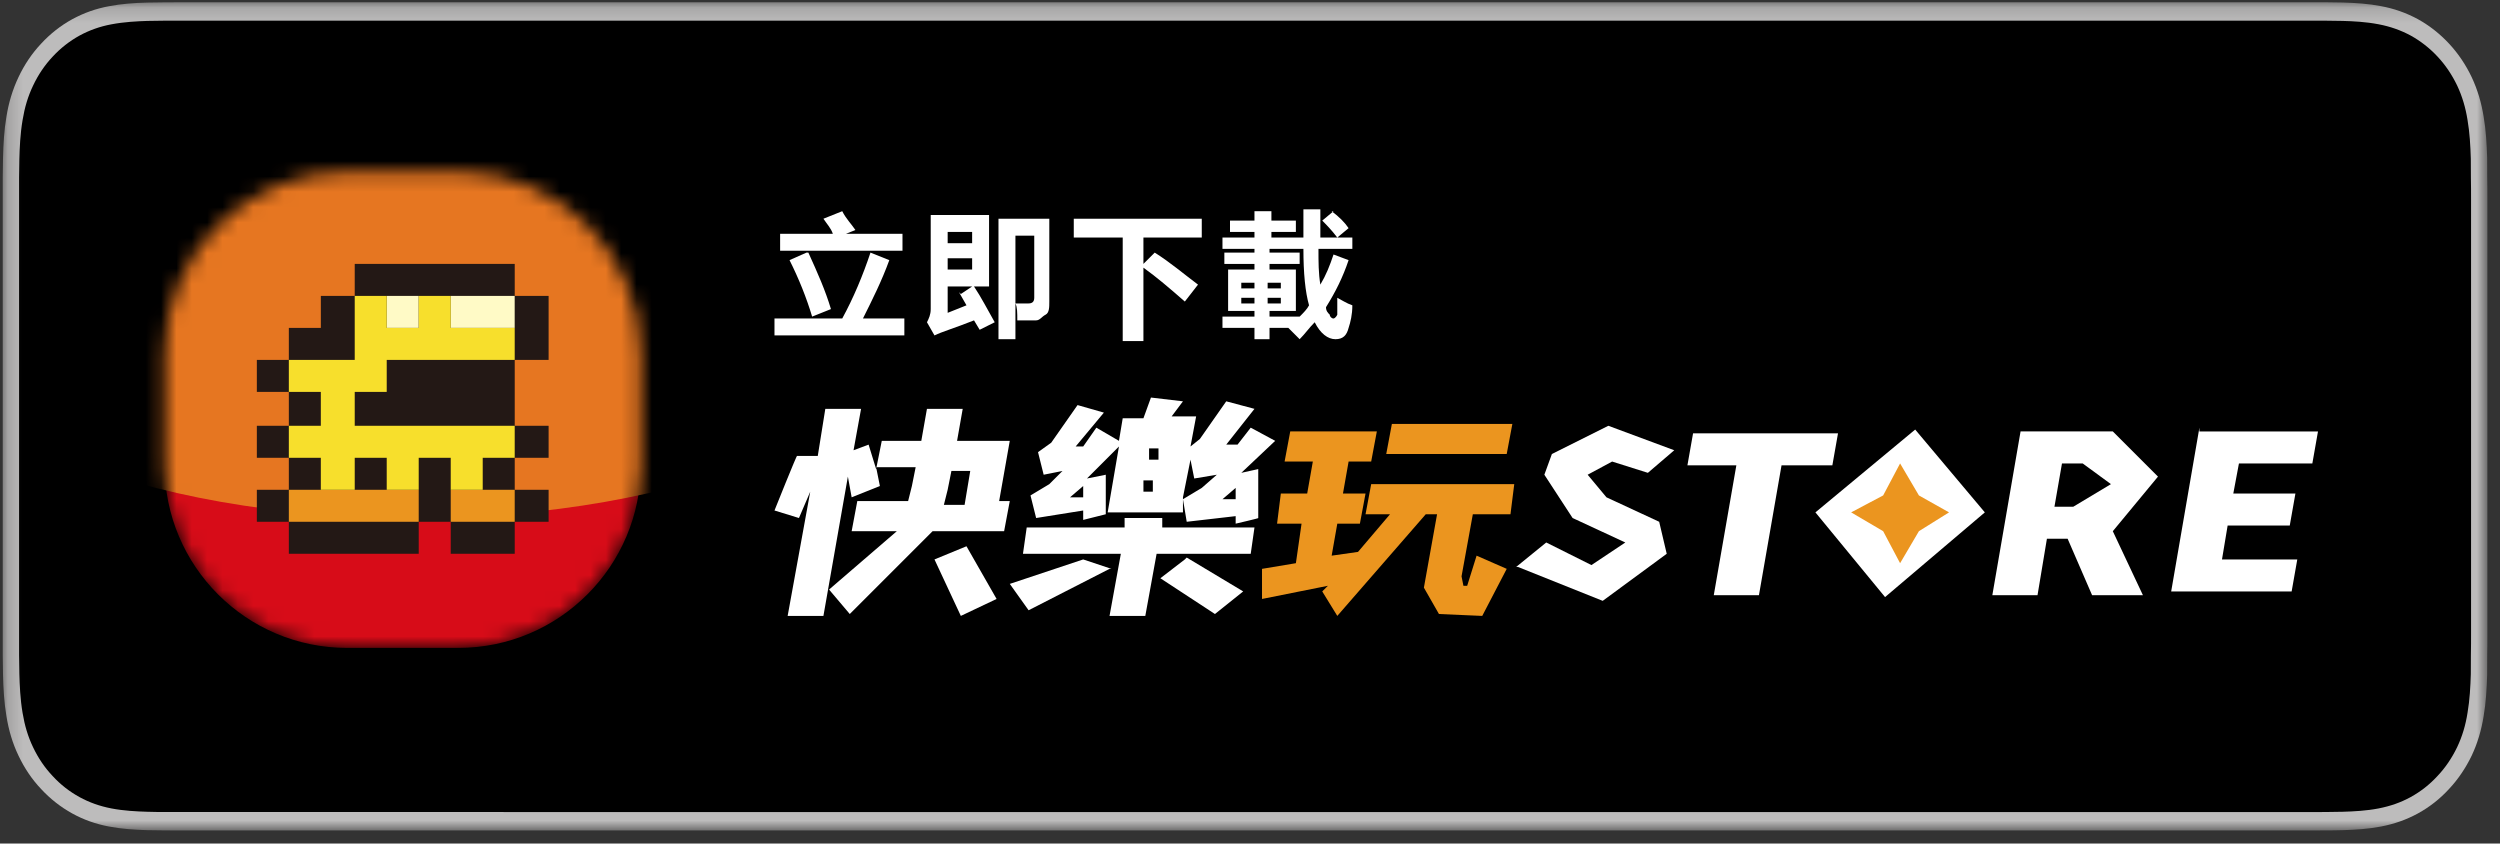
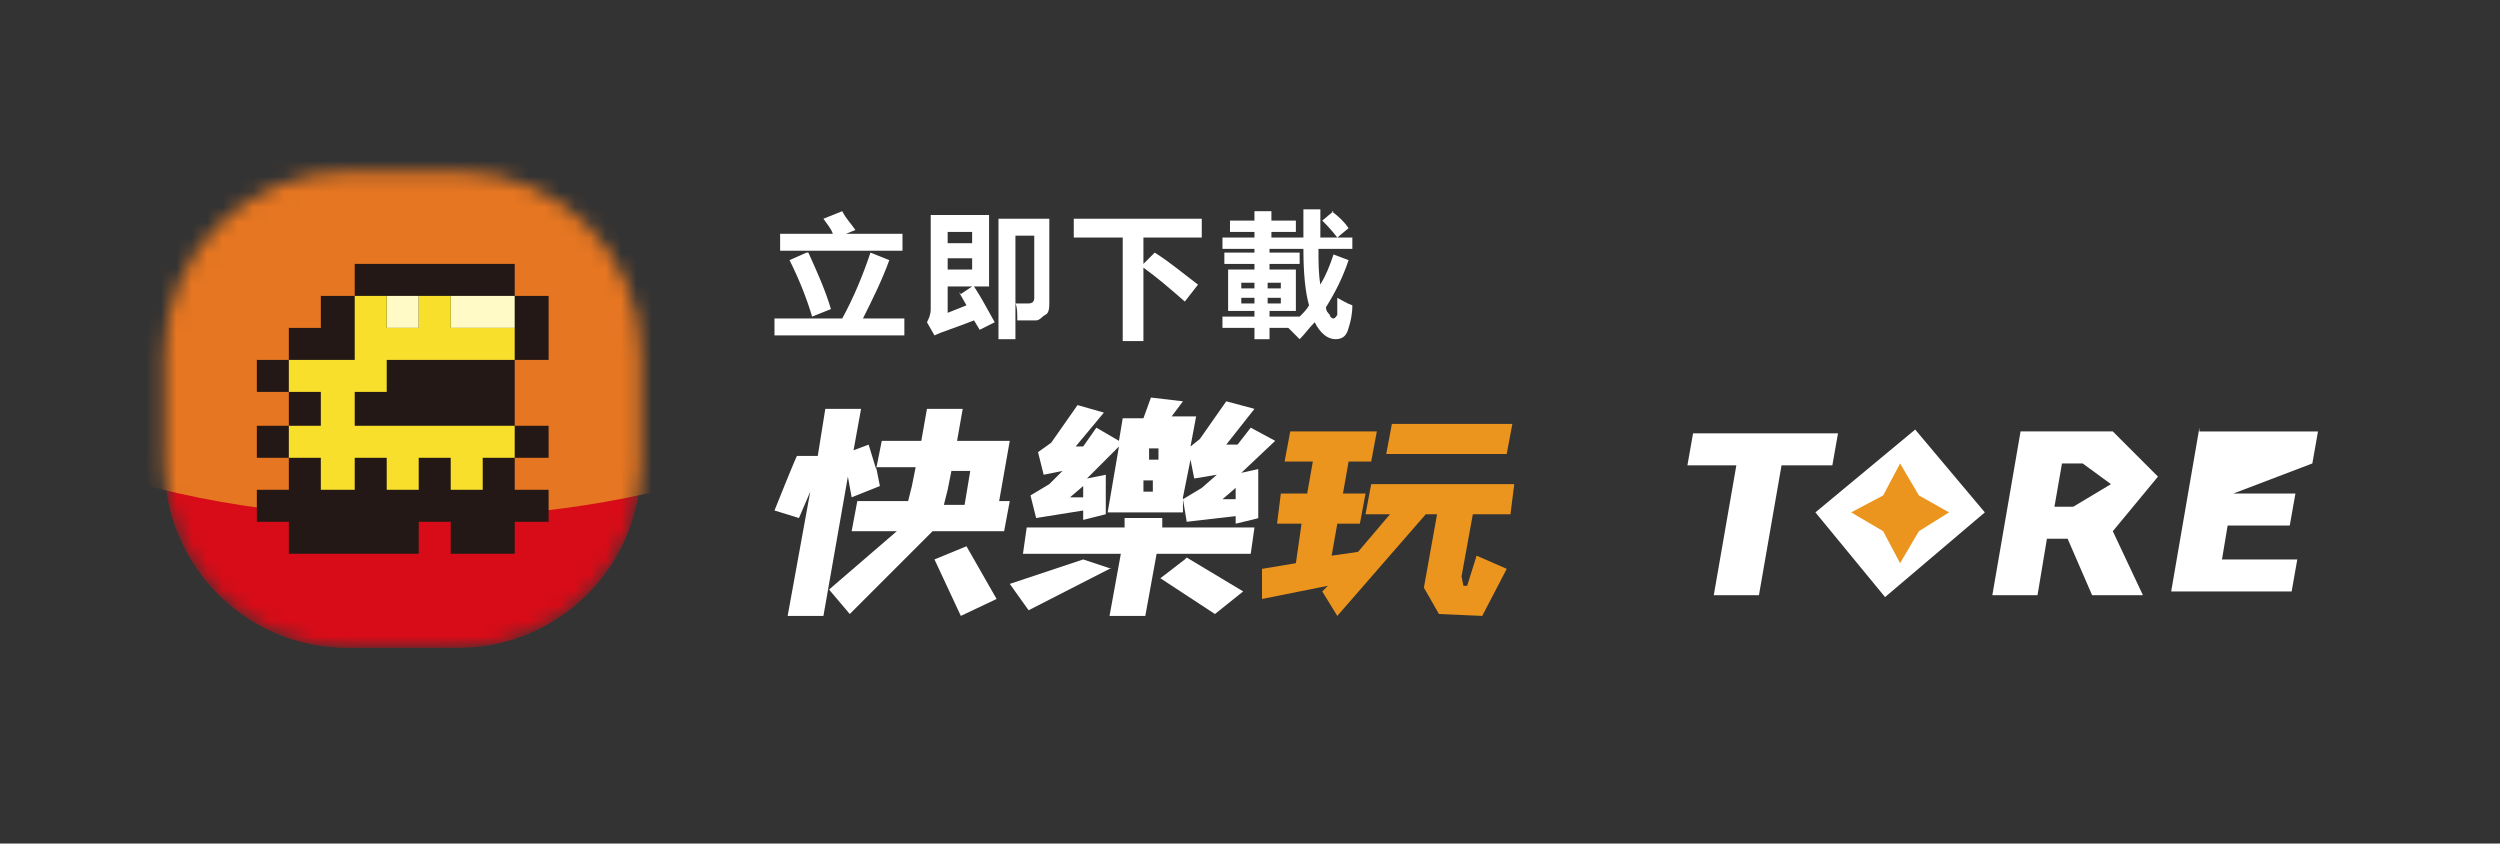
<svg xmlns="http://www.w3.org/2000/svg" width="163" height="55" viewBox="0 0 163 55" fill="none">
  <rect x="0" y="0" width="163" height="55" fill="#333333" stroke="none" />
  <mask id="mask0_1431_1754" style="mask-type:luminance" maskUnits="userSpaceOnUse" x="0" y="0" width="163" height="55">
-     <path d="M162.178 0.147H0.178V54.148H162.178V0.147Z" fill="white" />
-   </mask>
+     </mask>
  <g mask="url(#mask0_1431_1754)">
    <path d="M150.233 0.147H12.13C11.672 0.147 11.217 0.147 10.759 0.152C10.374 0.156 9.996 0.164 9.607 0.168C8.775 0.189 7.927 0.246 7.095 0.407C6.255 0.564 5.477 0.836 4.711 1.253C3.959 1.665 3.273 2.206 2.683 2.845C2.081 3.485 1.586 4.223 1.205 5.031C0.816 5.852 0.566 6.698 0.42 7.601C0.269 8.496 0.218 9.4 0.196 10.303C0.185 10.716 0.181 11.132 0.178 11.545C0.178 12.036 0.178 12.522 0.178 13.017V41.273C0.178 41.773 0.178 42.259 0.178 42.75C0.185 43.171 0.185 43.575 0.196 43.996C0.218 44.899 0.269 45.803 0.42 46.698C0.566 47.601 0.812 48.451 1.205 49.268C1.586 50.072 2.081 50.815 2.683 51.446C3.277 52.089 3.963 52.625 4.711 53.038C5.474 53.459 6.255 53.727 7.095 53.888C7.927 54.048 8.771 54.102 9.607 54.127C9.996 54.135 10.374 54.143 10.759 54.143C11.217 54.148 11.672 54.148 12.13 54.148H150.233C150.684 54.148 151.142 54.148 151.589 54.143C151.971 54.143 152.363 54.139 152.744 54.127C153.585 54.102 154.428 54.048 155.253 53.888C156.093 53.723 156.874 53.459 157.645 53.038C158.392 52.63 159.078 52.093 159.673 51.446C160.27 50.81 160.766 50.072 161.154 49.268C161.539 48.451 161.788 47.601 161.932 46.698C162.086 45.803 162.133 44.899 162.163 43.996C162.167 43.575 162.167 43.171 162.167 42.75C162.177 42.259 162.177 41.773 162.177 41.273V13.017C162.177 12.522 162.177 12.031 162.167 11.545C162.167 11.132 162.167 10.716 162.163 10.303C162.133 9.4 162.086 8.492 161.932 7.601C161.788 6.698 161.539 5.852 161.154 5.031C160.769 4.223 160.27 3.48 159.673 2.841C159.078 2.202 158.396 1.665 157.645 1.249C156.874 0.832 156.093 0.56 155.253 0.403C154.428 0.242 153.585 0.189 152.744 0.164C152.363 0.156 151.971 0.147 151.589 0.147C151.142 0.147 150.684 0.147 150.233 0.147Z" fill="#BDBCBC" />
    <path d="M10.739 52.944C10.358 52.944 9.983 52.94 9.606 52.927C8.905 52.907 8.072 52.865 7.261 52.709C6.494 52.56 5.816 52.317 5.185 51.971C4.531 51.612 3.944 51.155 3.434 50.599C2.913 50.05 2.488 49.42 2.154 48.715C1.827 48.035 1.607 47.302 1.472 46.482C1.318 45.575 1.281 44.652 1.262 43.951C1.255 43.667 1.244 42.719 1.244 42.719V11.564C1.244 11.564 1.255 10.633 1.262 10.356C1.281 9.652 1.318 8.729 1.472 7.83C1.607 7.002 1.827 6.272 2.154 5.588C2.488 4.879 2.913 4.249 3.427 3.701C3.944 3.14 4.535 2.679 5.185 2.32C5.83 1.97 6.509 1.727 7.257 1.587C8.101 1.426 8.956 1.385 9.609 1.364L10.739 1.348H151.61L152.755 1.364C153.397 1.381 154.255 1.422 155.084 1.583C155.84 1.727 156.522 1.966 157.18 2.32C157.821 2.675 158.412 3.136 158.926 3.688C159.44 4.237 159.868 4.871 160.21 5.584C160.533 6.272 160.753 7.006 160.881 7.81C161.028 8.658 161.072 9.536 161.097 10.356C161.102 10.74 161.102 11.148 161.102 11.556C161.113 12.062 161.113 12.545 161.113 13.027V41.256C161.113 41.747 161.113 42.225 161.102 42.707C161.102 43.144 161.102 43.547 161.097 43.96C161.072 44.755 161.028 45.629 160.885 46.461C160.757 47.289 160.536 48.019 160.206 48.715C159.868 49.416 159.44 50.05 158.933 50.586C158.416 51.151 157.829 51.608 157.18 51.967C156.53 52.321 155.866 52.556 155.088 52.709C154.285 52.865 153.452 52.907 152.744 52.927C152.377 52.935 151.992 52.944 151.618 52.944L150.26 52.948L10.739 52.944Z" fill="black" />
  </g>
  <mask id="mask1_1431_1754" style="mask-type:luminance" maskUnits="userSpaceOnUse" x="10" y="11" width="32" height="32">
    <path d="M29.878 11.193H22.637C16.062 11.193 10.732 16.523 10.732 23.097V30.338C10.732 36.913 16.062 42.243 22.637 42.243H29.878C36.453 42.243 41.782 36.913 41.782 30.338V23.097C41.782 16.523 36.453 11.193 29.878 11.193Z" fill="white" />
  </mask>
  <g mask="url(#mask1_1431_1754)">
    <path d="M29.878 11.193H22.637C16.062 11.193 10.732 16.523 10.732 23.097V30.338C10.732 36.913 16.062 42.243 22.637 42.243H29.878C36.453 42.243 41.782 36.913 41.782 30.338V23.097C41.782 16.523 36.453 11.193 29.878 11.193Z" fill="#D70C18" />
    <path d="M26.932 33.775C44.69 33.775 59.086 27.785 59.086 20.397C59.086 13.009 44.69 7.02 26.932 7.02C9.173 7.02 -5.223 13.009 -5.223 20.397C-5.223 27.785 9.173 33.775 26.932 33.775Z" fill="#E67621" />
  </g>
  <path d="M33.56 19.293V17.206H23.128V19.293H20.919V21.379H18.832V23.466H16.746V25.552H18.832V27.761H16.746V29.848H18.832V31.934H16.746V34.02H18.832V36.106H27.301V34.02H29.387V36.106H33.56V34.02H35.769V31.934H33.56V29.848H35.769V27.761H33.56V23.466H35.769V19.293H33.56Z" fill="#231815" />
  <path d="M33.557 19.293H29.385V21.379H33.557V19.293Z" fill="#FFFAC6" />
  <path d="M27.299 19.293H25.213V21.379H27.299V19.293Z" fill="#FFFAC6" />
-   <path d="M33.559 31.934H29.387V34.02H33.559V31.934Z" fill="#EB951F" />
-   <path d="M27.3 31.934H18.832V34.02H27.3V31.934Z" fill="#EB951F" />
  <path d="M25.214 25.552V23.466H33.559V21.379H31.473H29.387V19.293H27.3V21.379H25.214V19.293H23.128V23.466H18.832V25.552H20.918V27.761H18.832V29.848H20.918V31.934H23.128V29.848H25.214V31.934H27.3V29.848H29.387V31.934H31.473V29.848H33.559V27.761H23.128V25.552H25.214Z" fill="#F7DF2C" />
  <path d="M50.619 20.765H54.914C55.651 19.416 56.264 17.943 56.755 16.47L57.983 16.961C57.492 18.311 56.878 19.538 56.264 20.765H58.964V21.87H50.496V20.765H50.619ZM50.742 15.243H54.301C54.178 14.875 53.932 14.629 53.687 14.261L54.914 13.77C55.16 14.261 55.528 14.629 55.773 14.997L55.16 15.243H58.842V16.347H50.864V15.243H50.742ZM52.705 16.47C53.319 17.82 53.81 18.925 54.178 20.152L52.951 20.643C52.583 19.416 52.092 18.188 51.478 16.961L52.583 16.47H52.705Z" fill="white" />
  <path d="M64.856 21.011L63.874 21.502L63.506 20.888C62.278 21.379 61.419 21.625 60.928 21.87L60.438 21.011C60.56 20.766 60.683 20.52 60.683 20.152V14.016H64.487V18.679H63.506C63.997 19.416 64.365 20.152 64.856 21.011ZM63.383 15.12H61.788V15.857H63.383V15.12ZM63.383 17.575V16.838H61.788V17.575H63.383ZM62.647 19.17L63.383 18.679H61.788V20.397L63.015 19.907L62.524 19.047L62.647 19.17ZM64.978 14.261H68.415V19.661C68.415 20.029 68.415 20.397 68.169 20.52C67.924 20.643 67.801 20.888 67.556 20.888C67.31 20.888 66.819 20.888 66.328 20.888C66.328 20.397 66.328 20.029 66.206 19.784C66.574 19.784 66.819 19.784 67.065 19.784C67.31 19.784 67.433 19.661 67.433 19.416V15.366H66.206V22.116H65.101V14.261H64.978Z" fill="white" />
  <path d="M75.287 16.47C76.269 17.084 77.128 17.82 78.11 18.557L77.251 19.661C76.269 18.802 75.41 18.066 74.551 17.452V22.238H73.201V15.489H70.01V14.261H78.355V15.489H74.551V17.207L75.287 16.47Z" fill="white" />
  <path d="M86.823 13.77C87.314 14.138 87.682 14.507 87.928 14.875L87.191 15.488H88.173V16.225H85.964C85.964 17.084 85.964 17.82 86.087 18.557C86.455 17.943 86.701 17.329 86.946 16.593L87.928 16.961C87.56 18.066 87.069 19.047 86.455 20.029C86.455 20.275 86.578 20.398 86.701 20.52C86.701 20.643 86.823 20.766 86.946 20.766C86.946 20.766 87.069 20.766 87.191 20.52C87.191 20.152 87.191 19.784 87.191 19.416C87.437 19.538 87.805 19.784 88.173 19.907C88.173 20.52 88.05 21.011 87.928 21.379C87.805 21.87 87.56 22.116 87.069 22.116C86.578 22.116 86.087 21.747 85.719 21.011C85.35 21.379 85.105 21.747 84.737 22.116C84.491 21.87 84.246 21.625 84.001 21.379H82.773V22.116H81.791V21.379H79.705V20.643H81.791V20.275H80.073V17.575H81.791V17.207H79.828V16.47H81.791V16.225H82.773V16.47H84.737V17.207H82.773V17.575H84.491V20.275H82.773V20.643H84.737C84.982 20.398 85.228 20.152 85.35 19.907C85.105 19.047 84.982 17.82 84.982 16.225H79.705V15.488H81.791V15.12H80.196V14.384H81.791V13.77H82.896V14.384H84.491V15.12H82.896V15.488H84.982C84.982 14.875 84.982 14.384 84.982 13.648H86.087C86.087 14.261 86.087 14.875 86.087 15.488H87.191C86.823 14.998 86.455 14.629 86.21 14.384L86.946 13.77H86.823ZM80.932 18.802H81.791V18.434H80.932V18.802ZM80.932 19.784H81.791V19.416H80.932V19.784ZM83.51 18.434H82.65V18.802H83.51V18.434ZM83.51 19.784V19.416H82.65V19.784H83.51Z" fill="white" />
  <path d="M60.928 36.475L62.646 40.157L64.978 39.052L63.014 35.616L60.928 36.475Z" fill="white" />
  <path d="M65.101 32.916L65.837 28.743H62.401L62.769 26.657H60.437L60.069 28.743H57.492L57.123 30.584L56.633 28.989L55.651 29.357L56.142 26.657H53.81L53.319 29.725H51.969C51.969 29.602 50.496 33.284 50.496 33.284L52.092 33.775L52.828 32.057L51.355 40.157H53.687L55.282 31.075L55.528 32.425L57.369 31.689L57.123 30.461H59.701L59.455 31.689L59.21 32.67H55.896L55.528 34.634H58.473L54.055 38.439L55.405 40.034L60.805 34.634H65.469L65.837 32.67H64.978L65.101 32.916ZM62.769 32.916H61.541L61.787 31.934L62.032 30.707H63.26L62.892 32.916H62.769Z" fill="white" />
  <path d="M72.342 37.089L67.065 39.789L65.838 38.07L70.624 36.475L72.465 37.089H72.342ZM82.038 31.198V33.775C82.161 33.775 80.565 34.143 80.565 34.143V33.652L77.374 34.02L77.129 32.548V33.407H72.22L72.956 29.111L70.87 31.198L72.097 30.952V33.529L70.624 33.898V33.284L67.556 33.775L67.188 32.302L68.415 31.566L69.274 30.707L68.047 30.952L67.679 29.48L68.538 28.866L70.256 26.411L71.974 26.902L70.133 29.111H70.624L71.483 27.884L72.956 28.743L73.201 27.27H74.552L75.042 25.92L77.129 26.166L76.392 27.148H77.988L77.62 29.111L78.233 28.62L79.951 26.166L81.792 26.657L79.951 28.989H80.688L81.547 27.884L83.142 28.743L80.933 30.829L82.038 30.584V31.198ZM75.411 36.107L74.674 40.157H72.342L73.079 36.107H66.697L66.942 34.389H73.324V33.775H75.779V34.389H81.792L81.547 36.107H75.411ZM70.624 32.302V31.689L69.765 32.425H70.624V32.302ZM75.656 29.234H74.92V29.97H75.533V29.234H75.656ZM75.288 31.32H74.552V32.057C74.429 32.057 75.165 32.057 75.165 32.057V31.32H75.288ZM77.374 36.352L81.056 38.561L79.215 40.034L75.656 37.702L77.251 36.475L77.374 36.352ZM77.129 32.548L78.356 31.811L79.338 30.952L77.865 31.198L77.62 29.97L77.129 32.425V32.548ZM80.565 32.425V31.811L79.706 32.548H80.565V32.425Z" fill="white" />
  <path d="M98.606 27.639H90.751L90.383 29.602H98.237L98.606 27.639Z" fill="#EB951F" />
  <path d="M98.483 33.529L98.729 31.566H89.401L89.033 33.529H90.629L88.542 35.984L86.824 36.229L87.192 34.143H88.665L89.033 32.179H87.561L87.929 30.093H89.401L89.77 28.129H84.124L83.756 30.093H85.597L85.229 32.179H83.51L83.265 34.143H84.861L84.492 36.72L82.283 37.089V39.052L86.579 38.193L86.21 38.561L87.192 40.157L92.96 33.529H93.697L92.838 38.316L93.82 40.034L96.642 40.157L98.238 37.089L96.274 36.229L95.66 38.193H95.415L95.292 37.579L96.029 33.529H98.483Z" fill="#EB951F" />
-   <path d="M98.852 36.966L100.815 35.37L103.761 36.843L105.97 35.37L102.533 33.775L100.692 30.952L101.183 29.602L104.865 27.761L109.161 29.357L107.442 30.829L105.111 30.093L103.515 30.952L104.742 32.425L108.179 34.02L108.67 36.107L104.497 39.175L98.974 36.966H98.852Z" fill="white" />
  <path d="M113.333 30.339H110.02L110.388 28.252H119.838L119.47 30.339H116.156L114.683 38.807H111.738L113.21 30.339H113.333Z" fill="white" />
  <path d="M118.365 33.407L124.87 28.007L129.411 33.407L122.906 38.93L118.365 33.407Z" fill="white" />
  <path d="M131.864 28.129H137.755L140.7 31.075L137.755 34.634L139.719 38.807H136.405L134.809 35.125H133.459L132.846 38.807H129.9L131.741 28.129H131.864ZM135.178 33.038L137.632 31.566L135.791 30.216H134.441L133.95 33.038H135.3H135.178Z" fill="white" />
-   <path d="M143.401 28.13H151.133L150.765 30.216H145.979L145.611 32.18H149.661L149.292 34.266H145.242L144.874 36.475H149.783L149.415 38.562H141.561L143.401 27.884V28.13Z" fill="white" />
+   <path d="M143.401 28.13H151.133L150.765 30.216L145.611 32.18H149.661L149.292 34.266H145.242L144.874 36.475H149.783L149.415 38.562H141.561L143.401 27.884V28.13Z" fill="white" />
  <path d="M123.886 30.216L125.113 32.302L127.077 33.407L125.113 34.634L123.886 36.72L122.782 34.634L120.695 33.407L122.782 32.302L123.886 30.216Z" fill="#EB951F" />
</svg>